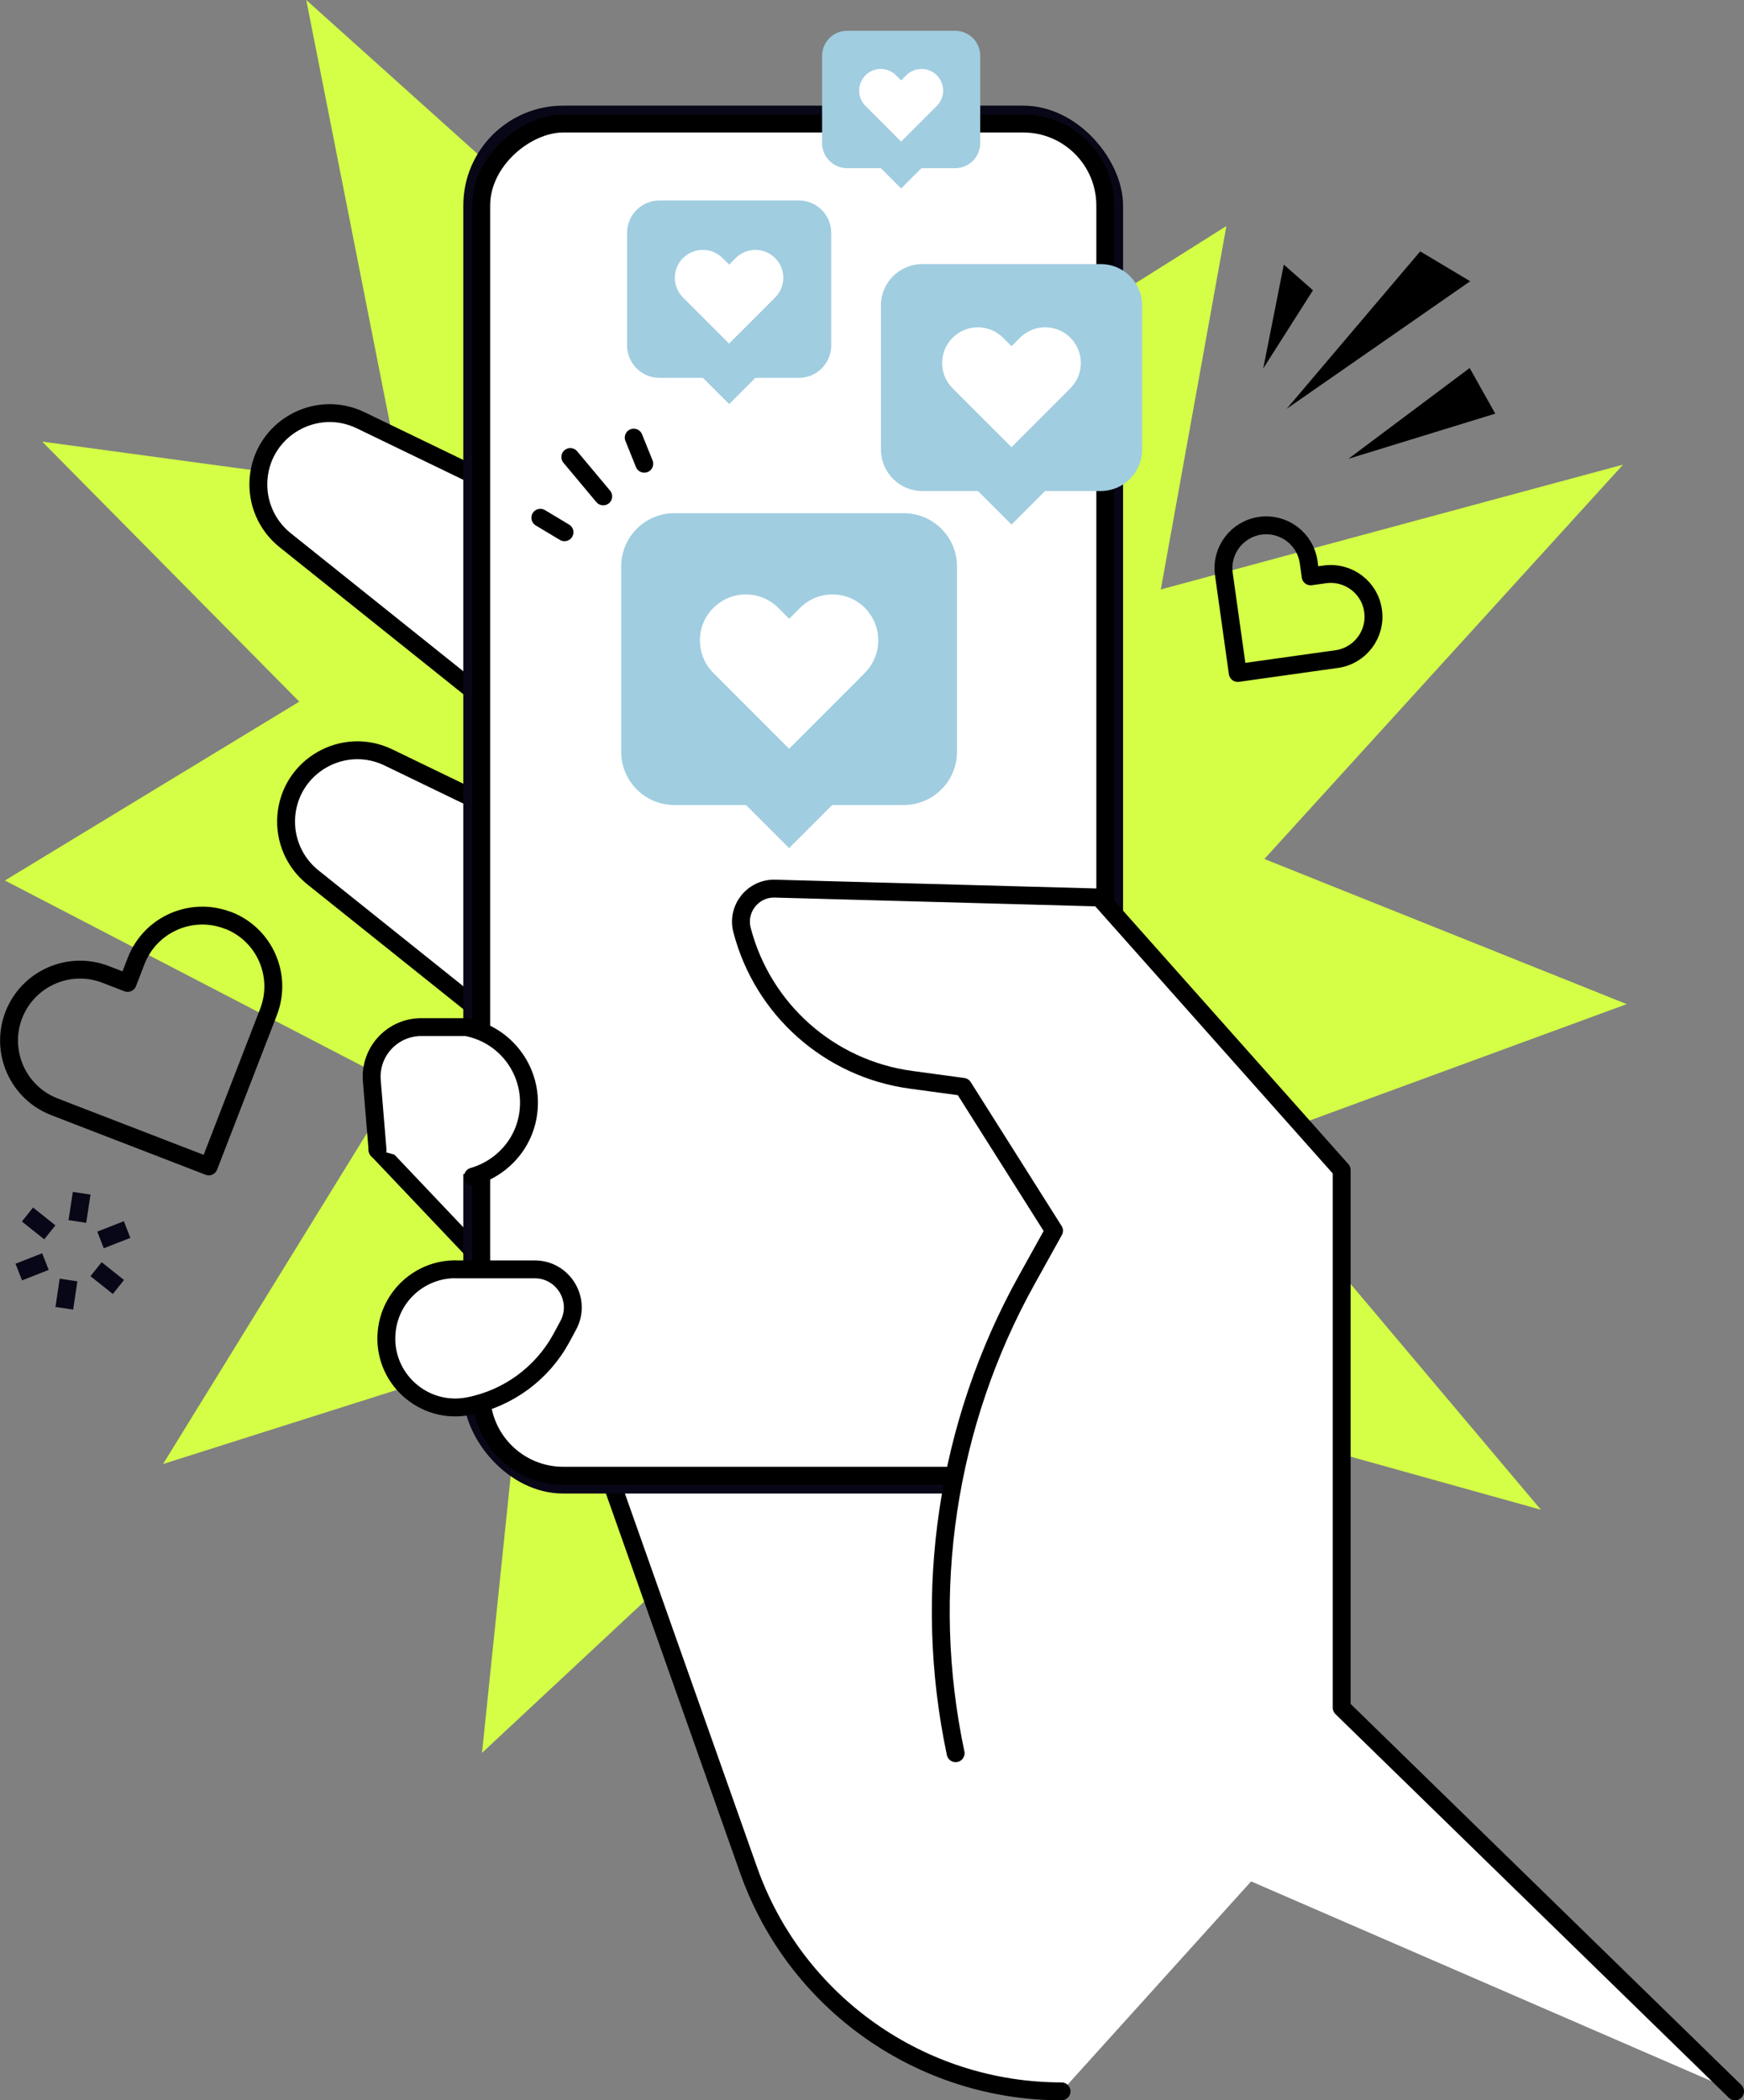
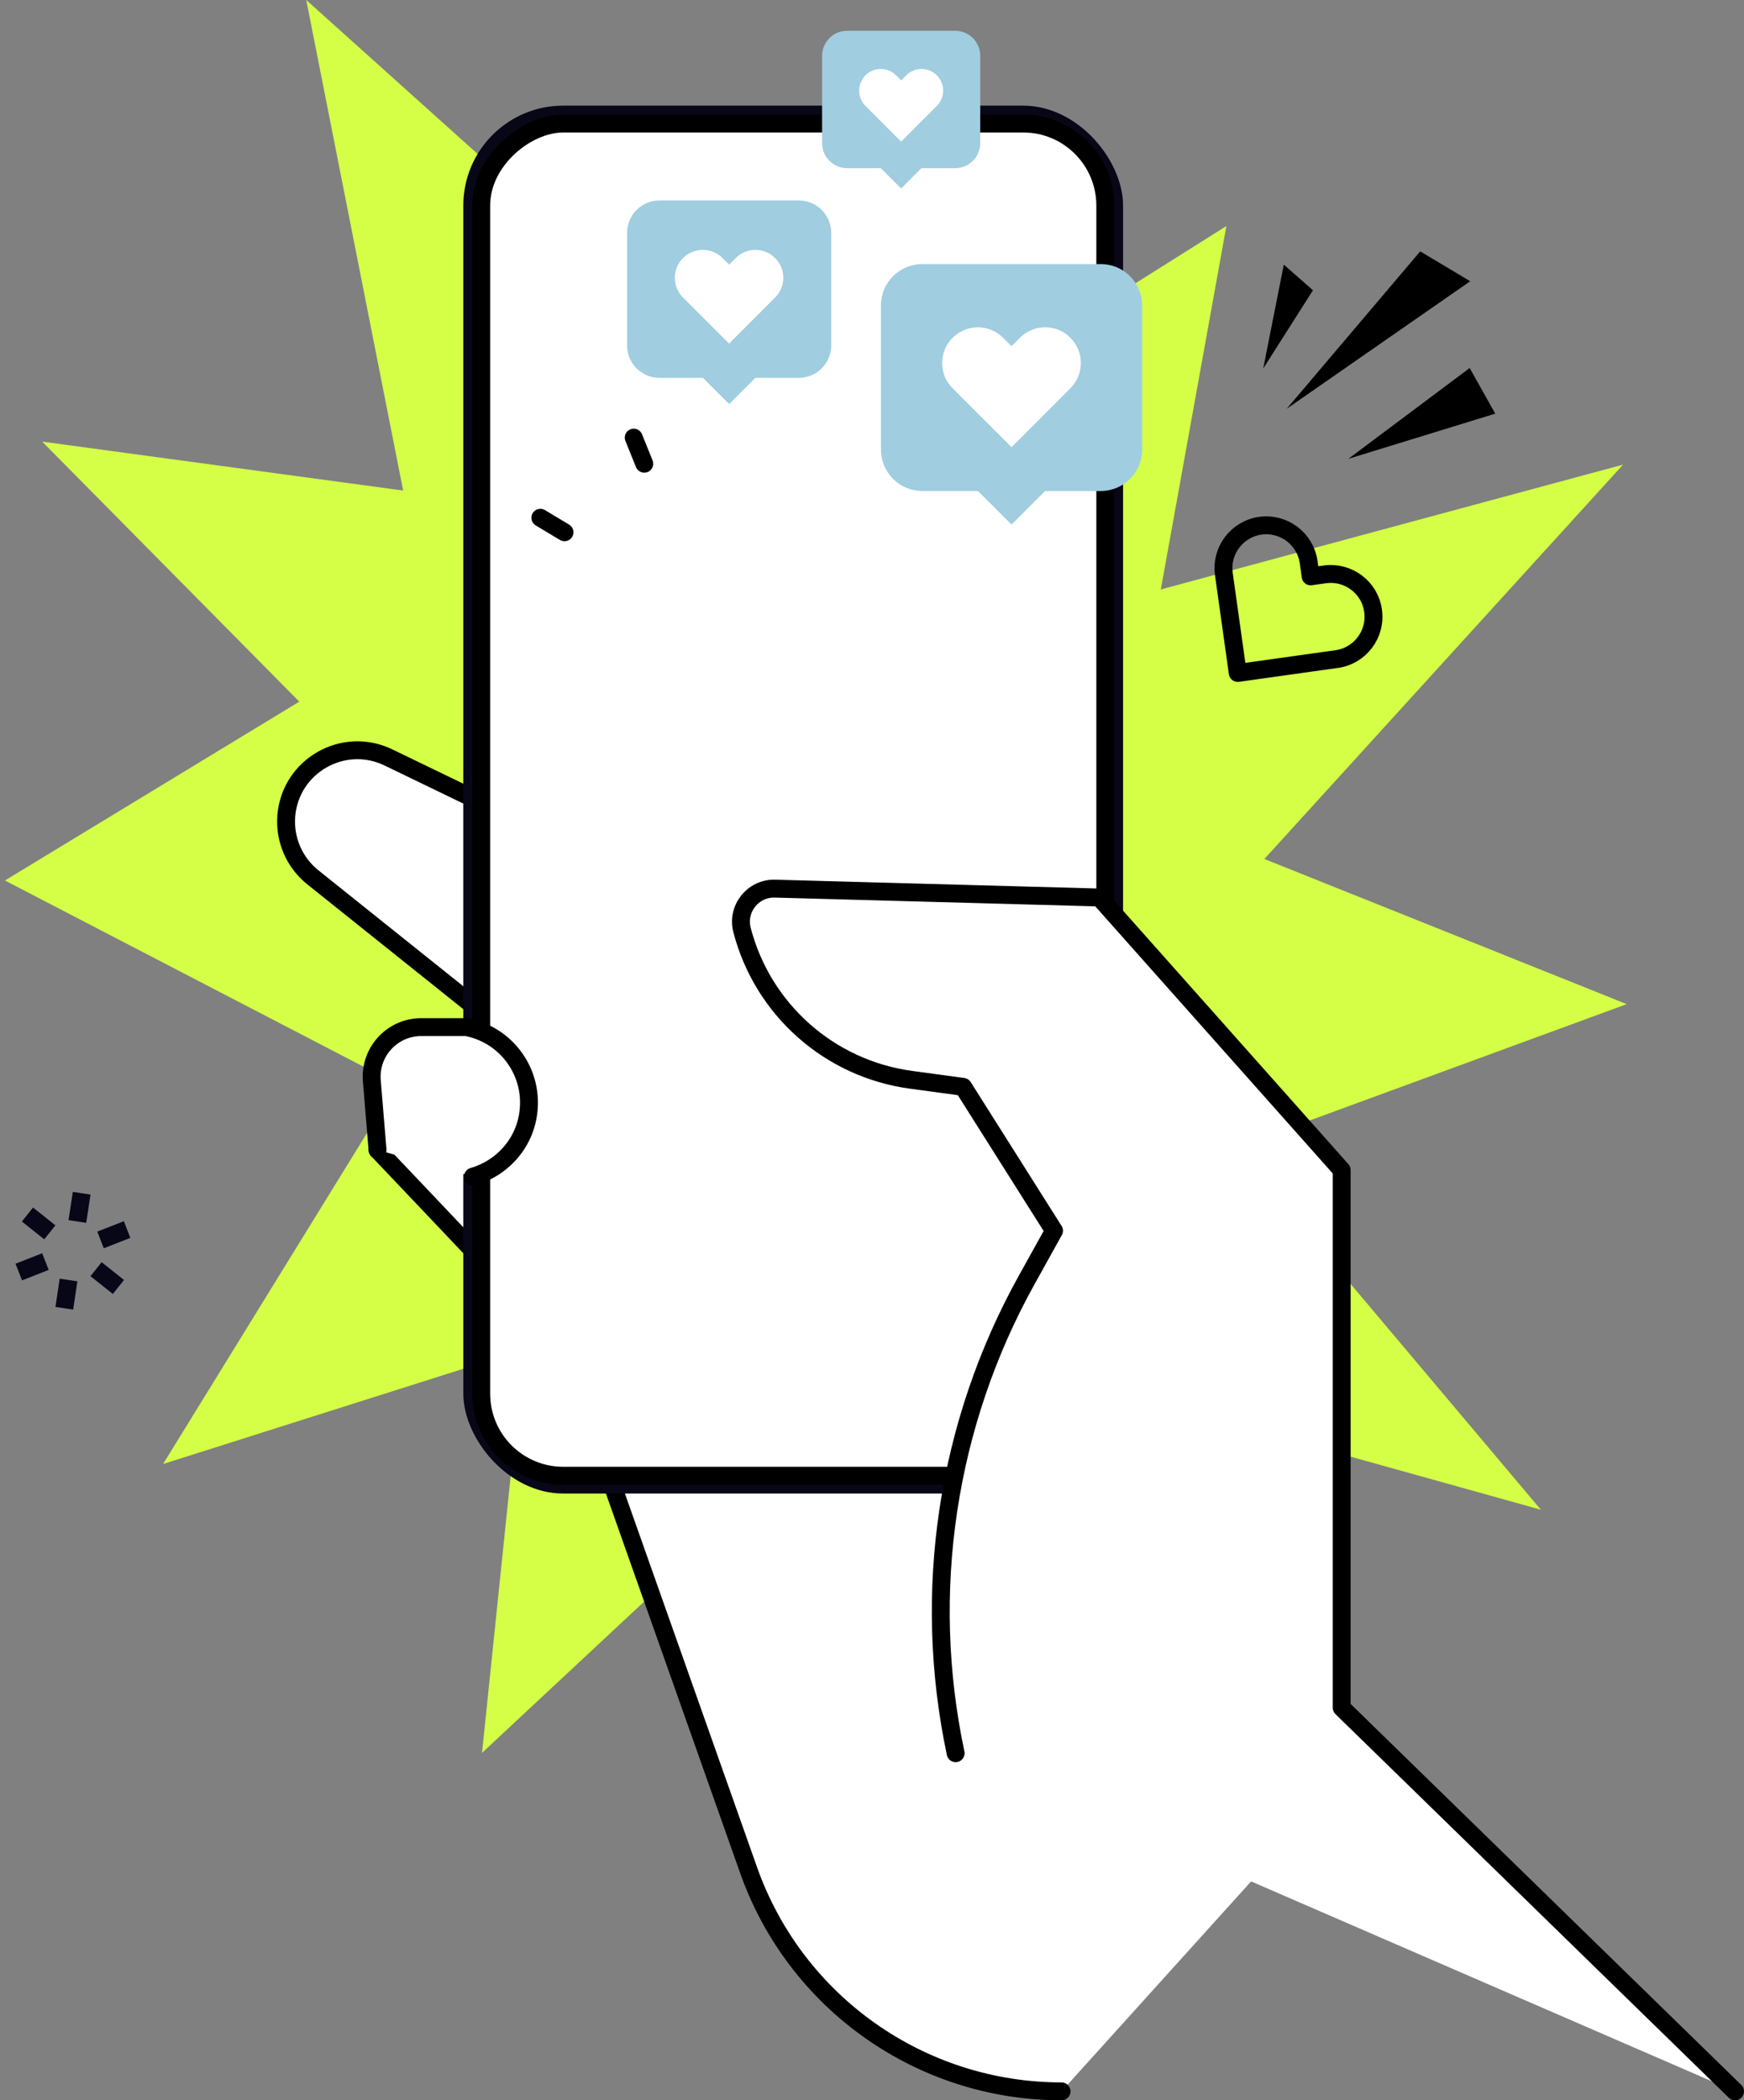
<svg xmlns="http://www.w3.org/2000/svg" id="Calque_2" data-name="Calque 2" viewBox="0 0 194.98 234.79">
  <rect x="0" y="0" width="194.98" height="234.79" fill="#808080" stroke="none" />
  <defs>
    <style>      .cls-1, .cls-2 {        fill: #fff;      }      .cls-3 {        fill: #a0cde0;      }      .cls-4 {        fill: #d4ff46;      }      .cls-2, .cls-5 {        stroke: #000;        stroke-linecap: round;        stroke-linejoin: round;      }      .cls-2, .cls-5, .cls-6 {        stroke-width: 2px;      }      .cls-5, .cls-6 {        fill: none;      }      .cls-7 {        fill: #080717;      }      .cls-6 {        stroke: #080717;        stroke-miterlimit: 10;      }    </style>
  </defs>
  <g id="Layer_2" data-name="Layer 2">
    <g>
      <g>
        <polygon class="cls-4" points="116.38 198.8 82.67 143.22 18.23 163.66 56.43 101.67 4.72 49.37 82.13 59.86 137.11 25.27 125.49 89.67 181.87 112.25 129.14 131.6 116.38 198.8" />
        <polygon class="cls-4" points="53.89 195.95 60.75 129.68 .55 98.43 47.99 69.61 34.24 0 112.72 70.5 181.46 51.94 125.58 113.37 172.27 168.77 103.57 149.61 53.89 195.95" />
      </g>
      <polygon class="cls-2" points="75.94 164.1 42.21 128.54 55.23 116.69 85.9 142.59 75.94 164.1" />
-       <path class="cls-2" d="M62.72,94l-19.3-9.33c-5.03-2.43-10.94.94-11.41,6.51h0c-.22,2.65.89,5.23,2.96,6.89l25.1,20.08,2.64-24.15Z" />
-       <path class="cls-2" d="M59.62,56.31l-19.3-9.33c-5.03-2.43-10.94.94-11.41,6.51h0c-.22,2.65.89,5.23,2.96,6.89l25.1,20.08,2.64-24.15Z" />
+       <path class="cls-2" d="M62.72,94l-19.3-9.33c-5.03-2.43-10.94.94-11.41,6.51h0c-.22,2.65.89,5.23,2.96,6.89l25.1,20.08,2.64-24.15" />
      <path class="cls-2" d="M118.68,233.79h0c-15.73,0-29.75-9.91-34.99-24.74l-25.68-72.61,58.13-23.14,22.01,24.83,8.27,64.94" />
      <rect class="cls-7" x="51.8" y="11.81" width="73.76" height="155.15" rx="11.16" ry="11.16" />
      <rect class="cls-2" x="13.11" y="54.5" width="151.16" height="69.77" rx="9.17" ry="9.17" transform="translate(178.07 .7) rotate(90)" />
      <path class="cls-2" d="M193.98,233.79l-43.98-42.89v-60.1l-27.09-30.47-36.27-.99c-2.46-.07-4.3,2.25-3.68,4.63h0c2.32,8.9,9.78,15.51,18.9,16.74l5.82.79,10.16,16.08-3.06,5.51c-8.94,16.1-11.76,34.88-7.94,52.9h0" />
      <path class="cls-2" d="M52.88,131.53c3.49-1,6.26-4.17,6.26-8.27h0c0-4.13-2.94-7.68-7.01-8.44h-5.03c-3.25,0-5.8,2.77-5.53,6.01l.64,7.72" />
-       <path class="cls-2" d="M50.9,141.9h8.88c3.22,0,5.28,3.45,3.74,6.28l-.75,1.39c-2.15,3.96-5.95,6.75-10.37,7.62h0c-5.08,1-9.68-3.18-9.17-8.33h0c.39-3.95,3.71-6.97,7.68-6.97Z" />
      <g>
        <polygon points="143.85 45.7 158.78 28.1 164.37 31.44 143.85 45.7" />
        <polygon points="150.75 51.29 164.31 41.14 167.17 46.24 150.75 51.29" />
        <polygon points="141.23 41.19 143.53 29.58 146.79 32.45 141.23 41.19" />
      </g>
      <g>
-         <path class="cls-3" d="M101.05,57.37h-25.65c-3.29,0-5.95,2.66-5.95,5.95v20.72c0,3.29,2.66,5.95,5.95,5.95h8l4.82,4.82,4.82-4.82h8c3.29,0,5.95-2.66,5.95-5.95v-20.72c0-3.29-2.66-5.95-5.95-5.95Z" />
        <path class="cls-1" d="M96.7,67.96c-2-2.01-5.26-2.01-7.26,0l-1.21,1.21-1.21-1.21c-2.01-2.01-5.26-2.01-7.27,0-2,2-2,5.26,0,7.26l1.21,1.22h0l7.26,7.26,7.26-7.26h0l1.21-1.22c2-2.01,2-5.26,0-7.26Z" />
      </g>
      <g>
        <path class="cls-3" d="M123.06,29.52h-19.94c-2.56,0-4.63,2.07-4.63,4.63v16.11c0,2.56,2.07,4.63,4.63,4.63h6.22l3.75,3.75,3.75-3.75h6.22c2.56,0,4.63-2.07,4.63-4.63v-16.11c0-2.56-2.07-4.63-4.63-4.63Z" />
        <path class="cls-1" d="M119.68,37.76c-1.56-1.56-4.09-1.56-5.65,0l-.94.94-.94-.94c-1.56-1.56-4.09-1.56-5.65,0-1.56,1.56-1.56,4.09,0,5.64l.94.95h0l5.65,5.64,5.64-5.64h0l.94-.95c1.56-1.56,1.56-4.09,0-5.64Z" />
      </g>
      <g>
        <path class="cls-3" d="M106.79,3.44h-12.08c-1.55,0-2.8,1.26-2.8,2.8v9.76c0,1.55,1.26,2.8,2.8,2.8h3.77l2.27,2.27,2.27-2.27h3.77c1.55,0,2.8-1.26,2.8-2.8V6.24c0-1.55-1.26-2.8-2.8-2.8Z" />
        <path class="cls-1" d="M104.74,8.42c-.94-.95-2.48-.95-3.42,0l-.57.57-.57-.57c-.95-.95-2.48-.95-3.42,0-.94.94-.94,2.48,0,3.42l.57.57h0l3.42,3.42,3.42-3.42h0l.57-.57c.94-.95.94-2.48,0-3.42Z" />
      </g>
      <g>
        <path class="cls-3" d="M89.31,22.41h-15.58c-2,0-3.62,1.62-3.62,3.62v12.59c0,2,1.62,3.62,3.62,3.62h4.86l2.93,2.93,2.93-2.93h4.86c2,0,3.62-1.62,3.62-3.62v-12.59c0-2-1.62-3.62-3.62-3.62Z" />
        <path class="cls-1" d="M86.66,28.85c-1.22-1.22-3.2-1.22-4.41,0l-.73.73-.74-.73c-1.22-1.22-3.19-1.22-4.42,0-1.22,1.22-1.22,3.19,0,4.41l.74.74h0l4.41,4.41,4.41-4.41h0l.74-.74c1.22-1.22,1.22-3.19,0-4.41Z" />
      </g>
-       <path class="cls-5" d="M25.48,102.89c-4.08-1.58-8.68.45-10.26,4.53l-.95,2.46-2.46-.95c-4.09-1.58-8.68.45-10.27,4.54-1.57,4.08.46,8.67,4.53,10.25l2.48.96h0l14.79,5.71,5.72-14.78h0l.96-2.48c1.58-4.09-.45-8.68-4.53-10.25Z" />
      <path class="cls-5" d="M153.51,68.28c-.36-2.62-2.79-4.44-5.4-4.07l-1.58.22-.22-1.58c-.37-2.62-2.78-4.44-5.41-4.08-2.61.37-4.44,2.79-4.07,5.4l.22,1.59h0l1.33,9.47,9.47-1.33h0l1.59-.22c2.62-.37,4.44-2.79,4.07-5.4Z" />
      <g>
-         <line class="cls-5" x1="67.44" y1="55.49" x2="63.76" y2="51.09" />
        <line class="cls-5" x1="72.03" y1="51.84" x2="70.85" y2="48.92" />
        <line class="cls-5" x1="63.11" y1="59.5" x2="60.41" y2="57.88" />
      </g>
      <g>
        <line class="cls-6" x1="2.1" y1="142.2" x2="5.08" y2="141.03" />
        <line class="cls-6" x1="11.24" y1="138.61" x2="14.21" y2="137.45" />
        <line class="cls-6" x1="7.19" y1="146.25" x2="7.66" y2="143.09" />
        <line class="cls-6" x1="8.65" y1="136.55" x2="9.13" y2="133.39" />
        <line class="cls-6" x1="3.07" y1="135.77" x2="5.57" y2="137.76" />
        <line class="cls-6" x1="10.74" y1="141.88" x2="13.24" y2="143.87" />
      </g>
    </g>
  </g>
</svg>